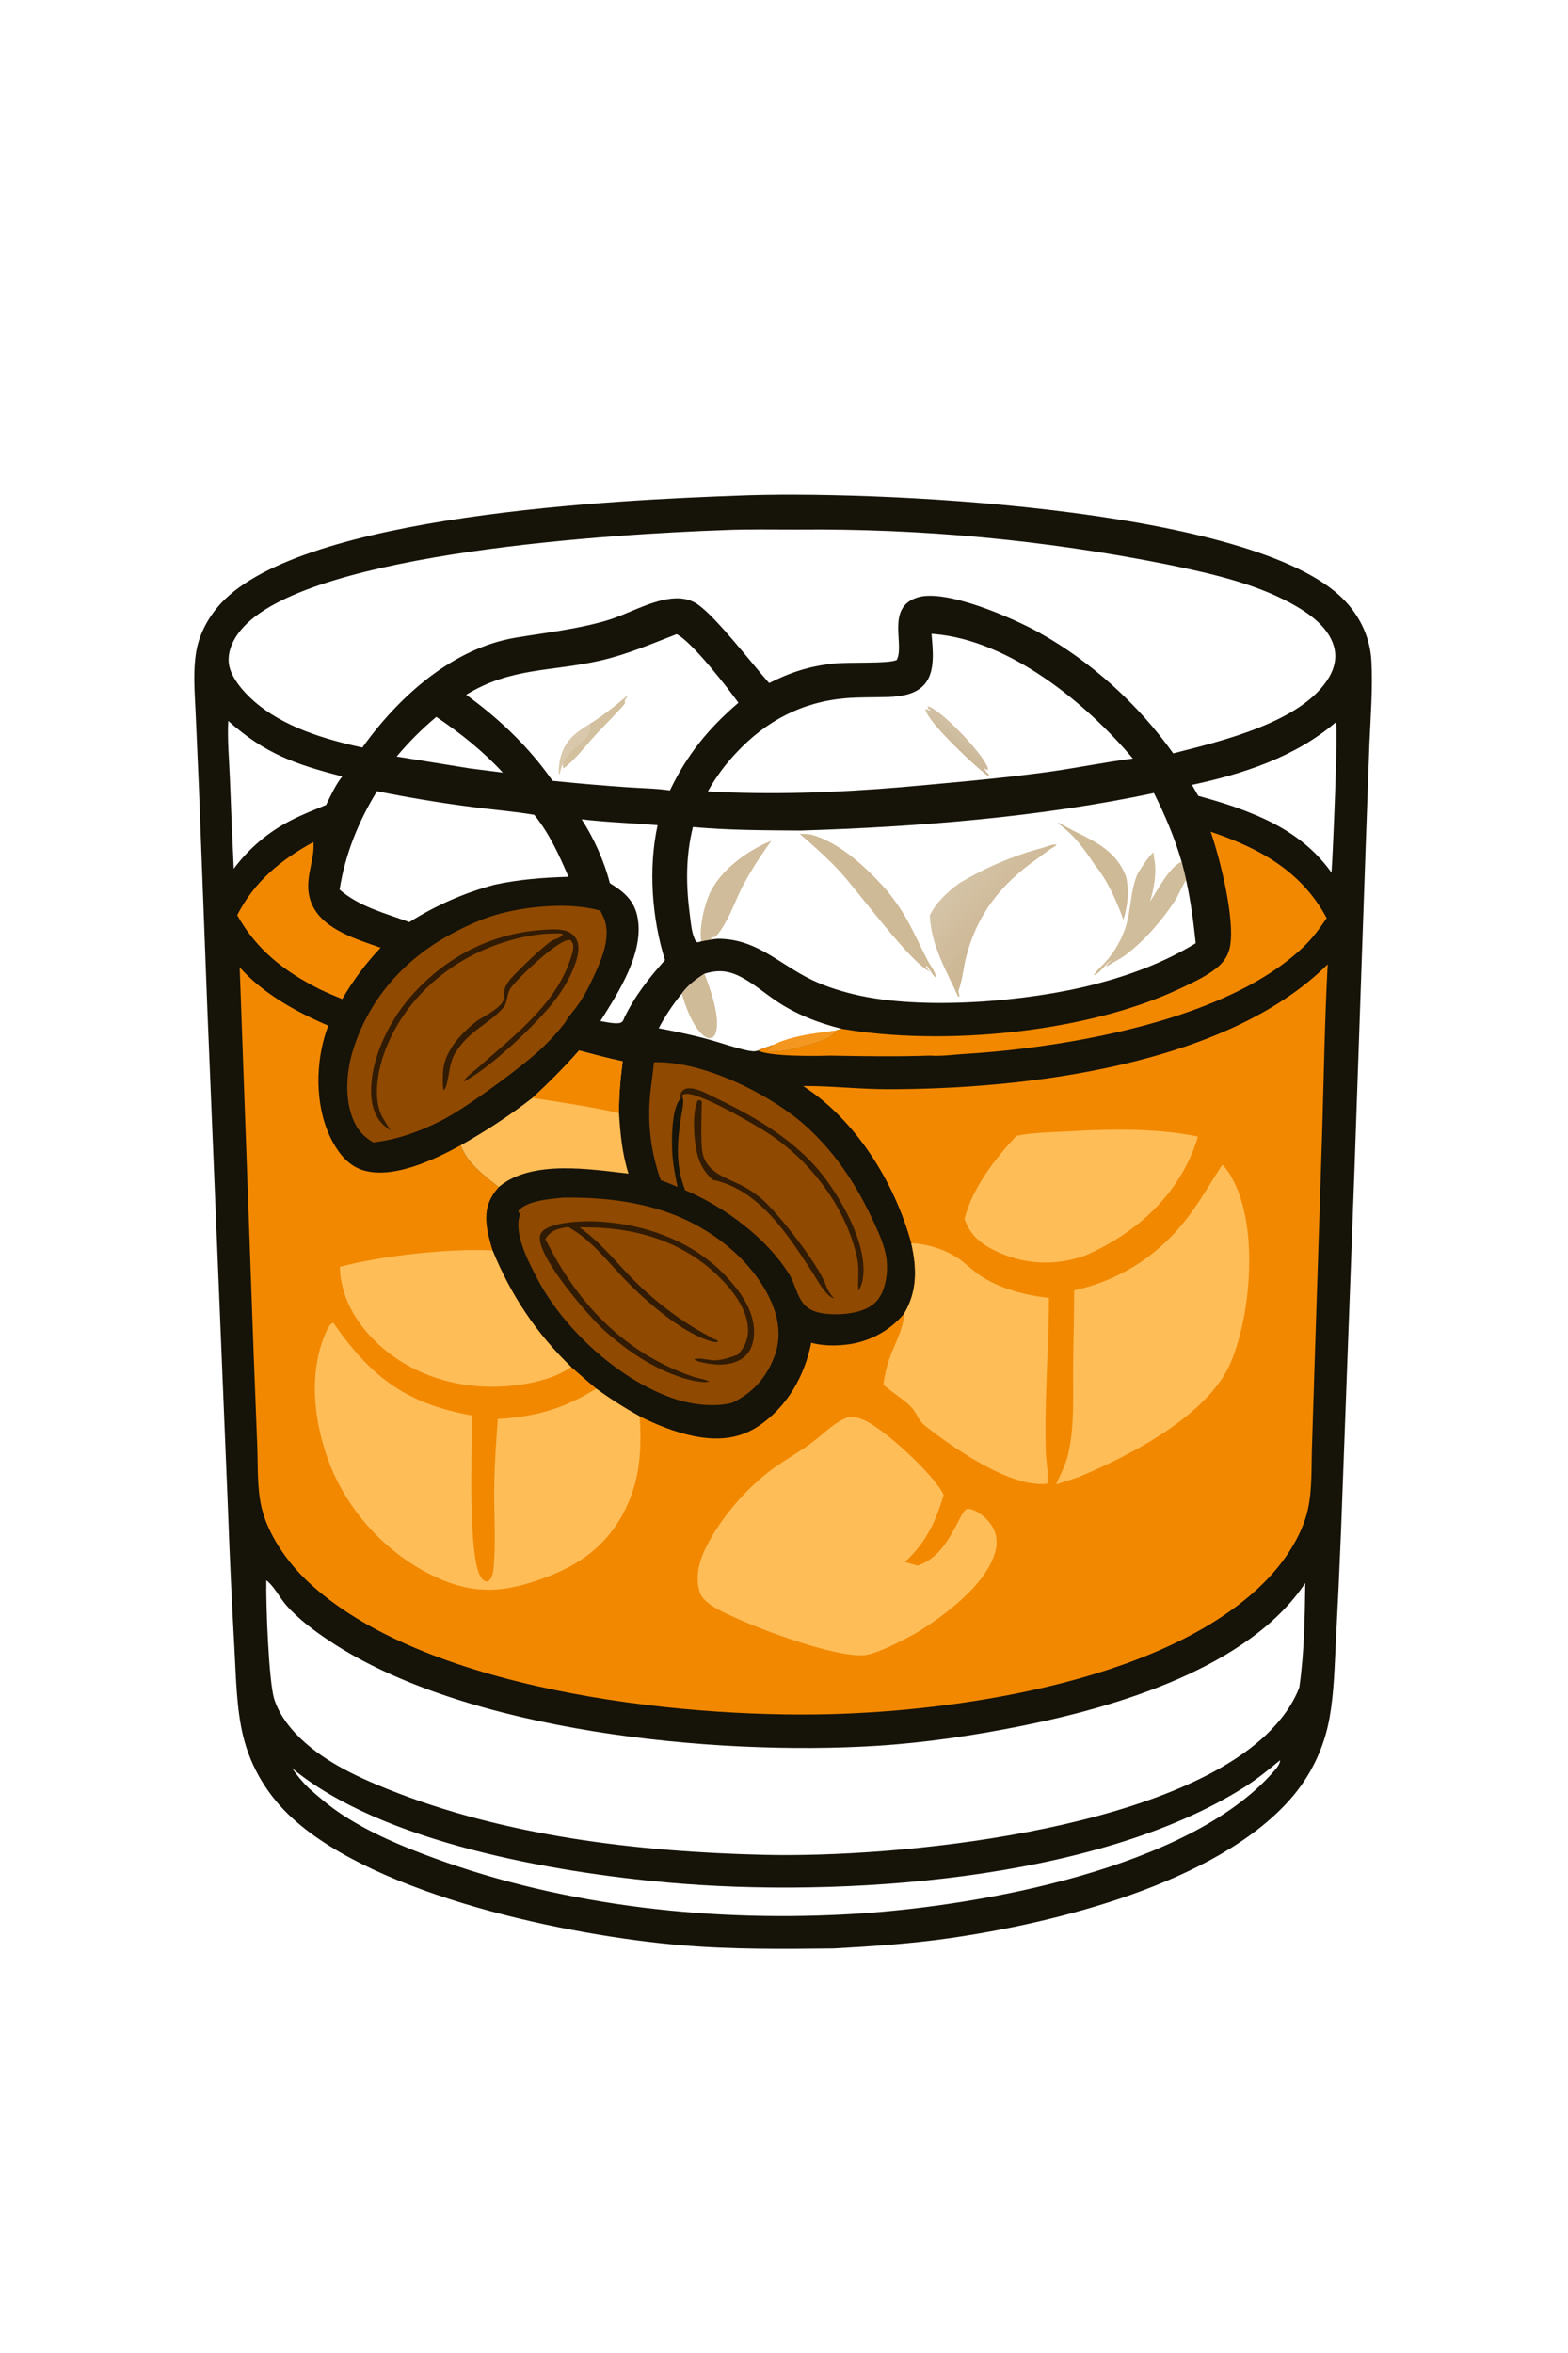
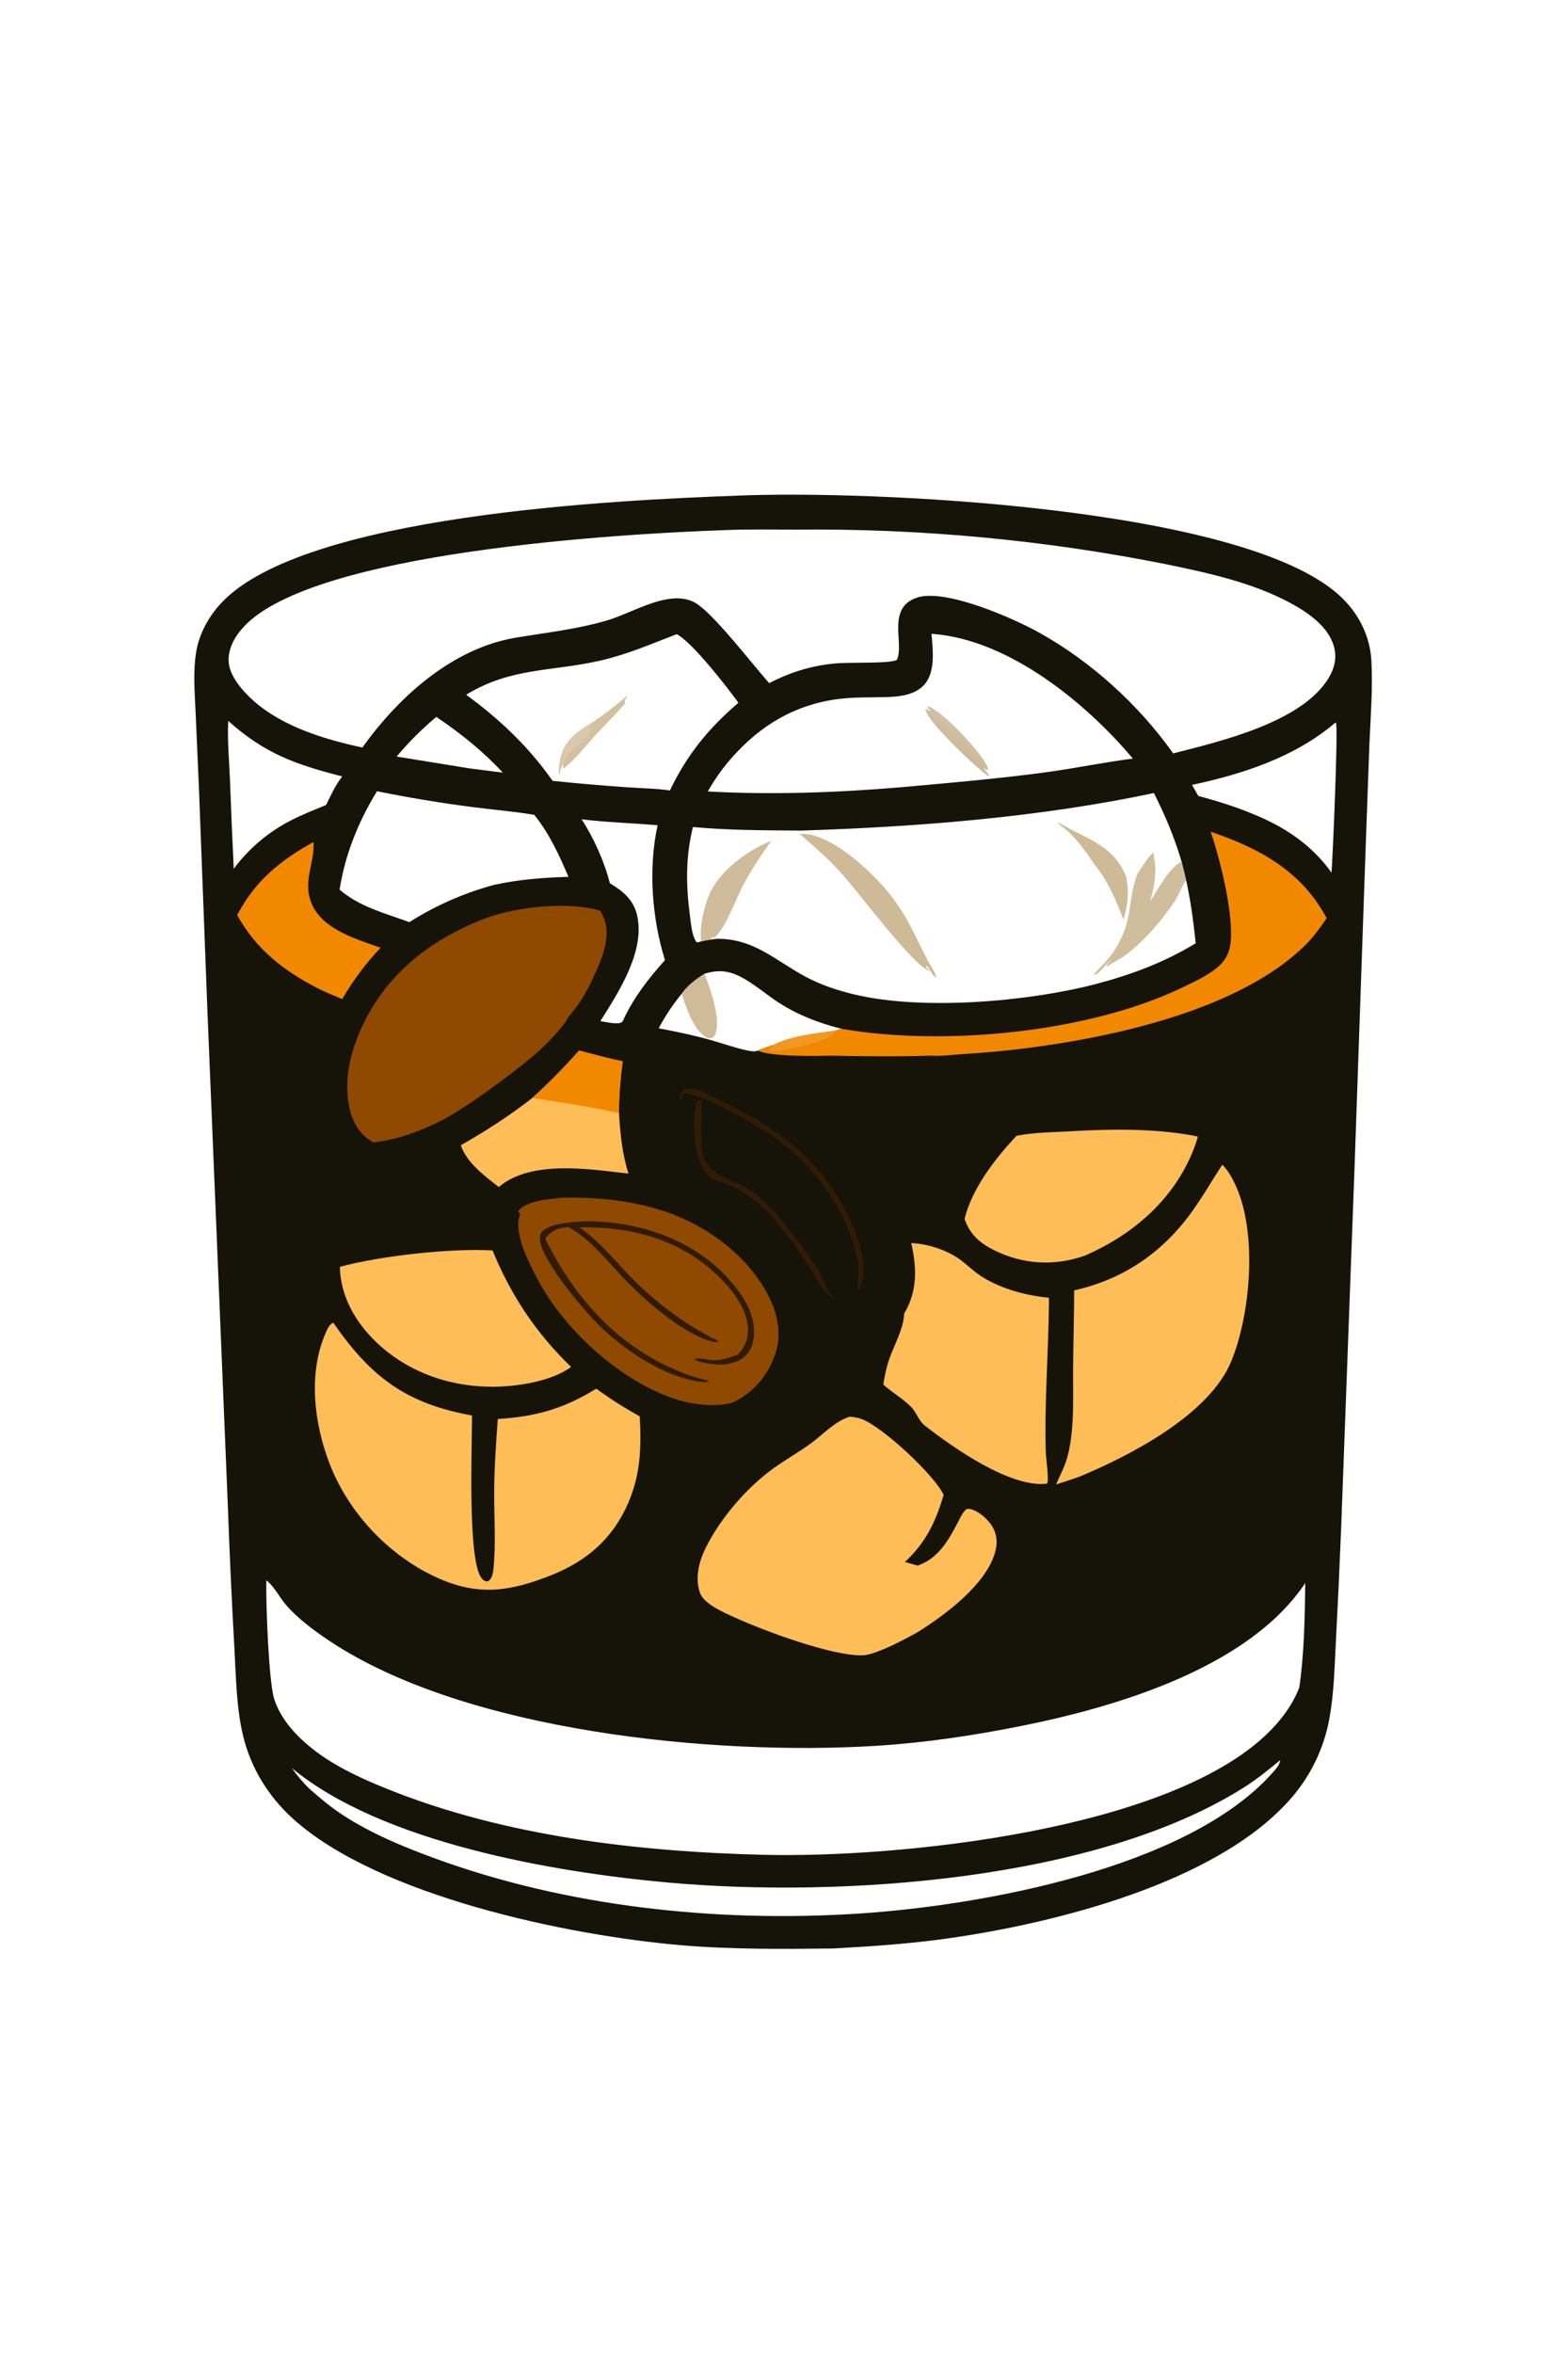
<svg xmlns="http://www.w3.org/2000/svg" version="1.1" style="display: block;" viewBox="0 0 1365 2048" width="1024" height="1536">
  <defs>
    <linearGradient id="Gradient1" gradientUnits="userSpaceOnUse" x1="834.91" y1="768.485" x2="875.274" y2="803.723">
      <stop class="stop0" offset="0" stop-opacity="0.486" stop-color="rgb(168,132,73)" />
      <stop class="stop1" offset="1" stop-opacity="0.573" stop-color="rgb(167,129,68)" />
    </linearGradient>
    <linearGradient id="Gradient2" gradientUnits="userSpaceOnUse" x1="839.878" y1="640.402" x2="831.943" y2="651.202">
      <stop class="stop0" offset="0" stop-opacity="0.498" stop-color="rgb(163,128,71)" />
      <stop class="stop1" offset="1" stop-opacity="0.545" stop-color="rgb(160,126,68)" />
    </linearGradient>
  </defs>
  <path transform="translate(0,0)" fill="rgb(22,19,9)" d="M 640.697 431.457 C 755.745 426.463 1080.36 440.705 1165.82 517.987 C 1182.38 532.965 1192.77 552.917 1193.97 575.278 C 1195.26 599.15 1193.3 623.43 1192.25 647.307 L 1189.1 734.065 L 1179.29 1016.5 L 1167.58 1331.38 C 1166.28 1363.81 1164.77 1396.22 1163.05 1428.63 C 1161.91 1450.41 1161.47 1472.72 1157.68 1494.21 C 1153.02 1521.5 1140.67 1546.89 1122.07 1567.39 C 1057.45 1639.15 918.84 1673.9 825.045 1687.17 C 791.947 1691.85 758.741 1694.1 725.383 1695.91 C 681.363 1696.41 637.429 1696.82 593.523 1693.12 C 493.784 1684.71 328.513 1649.88 254.643 1582.71 C 233.467 1563.46 218.354 1538.95 211.562 1511.07 C 205.67 1486.88 205.374 1459.83 203.958 1435 C 201.629 1393.64 199.719 1352.24 198.228 1310.84 L 180.432 879.687 L 173.046 685.696 L 170.222 621.425 C 169.457 603.631 167.733 584.78 170.71 567.122 C 173.323 551.621 181.54 536.672 192.155 525.202 C 263.973 447.606 539.239 435.203 640.697 431.457 z M 315.376 650.65 C 346.982 606.368 393.941 564.14 449.141 554.984 C 475.25 550.653 501.879 547.705 527.375 540.315 C 545.906 534.944 564.608 523.458 583.7 521.134 C 592.524 520.06 600.765 521.238 608.058 526.539 C 624.456 538.459 654.418 577.39 669.561 594.583 C 687.678 585.283 704.972 579.766 725.243 577.635 C 737.908 576.037 772.993 577.979 780.654 574.467 C 787.811 561.101 770.982 528.893 798.595 520.063 C 823.327 512.153 882.063 538.061 904.313 550.414 C 950.055 575.806 991.085 613.148 1021.41 655.755 C 1062.16 645.265 1134.29 628.734 1157.27 589.239 C 1162.04 581.035 1163.98 571.819 1161.33 562.565 C 1156.31 545.016 1138.55 532.979 1123.26 524.744 C 1090.29 506.993 1051.74 498.656 1015.31 491.113 C 909.459 470.011 801.714 459.909 693.79 460.97 C 672.437 460.994 650.899 460.515 629.576 461.453 C 537.594 464.707 273.865 480.304 212.509 545.069 C 204.725 553.286 198.429 563.917 198.915 575.604 C 199.448 588.421 211.496 601.909 220.589 609.962 C 246.266 632.704 282.557 643.502 315.376 650.65 z M 1037.74 683.158 L 1043.22 692.715 C 1059.19 697.151 1074.69 701.718 1090.01 708.139 C 1117.88 719.352 1141.58 734.843 1159.24 759.495 C 1160.28 747.263 1165.21 632.439 1163.11 629.185 C 1163.02 629.055 1162.88 628.97 1162.77 628.863 C 1127.74 658.804 1082.26 673.704 1037.74 683.158 z M 1032.63 766.028 C 1031.5 760.696 1030.09 755.419 1028.76 750.136 C 1022.58 729.053 1014.47 709.863 1004.61 690.244 C 905.445 711.337 798.116 719.785 696.777 722.931 C 665.638 722.676 634.217 722.701 603.18 719.827 C 596.722 746.032 597.108 771.002 600.666 797.643 C 601.589 804.557 602.173 813.117 605.739 819.261 C 606.139 819.95 605.977 819.887 606.828 820.025 C 608.21 820.247 609.12 819.806 610.409 819.362 C 615 818.306 619.799 817.793 624.462 817.097 C 656.667 816.966 675.201 836.258 701.785 850.401 C 714.944 857.401 729.062 861.992 743.52 865.49 C 802.316 879.716 894.324 871.942 953.055 856.735 C 984.028 848.715 1013.63 837.686 1041 820.988 C 1039.06 802.544 1036.69 784.144 1032.63 766.028 z M 203.375 756.157 C 216.511 738.475 233.556 724.068 253.179 714.061 C 263.174 708.883 273.386 704.957 283.758 700.662 C 287.95 692.164 291.921 683.258 297.857 675.802 C 256.869 665.259 230.679 656.086 198.571 627.487 C 197.709 643.993 199.336 660.932 200.015 677.465 C 200.976 703.702 202.096 729.933 203.375 756.157 z M 530.851 768.743 C 542.225 775.648 551.393 782.962 554.573 796.631 C 561.826 827.801 538.452 863.631 522.613 888.75 C 526.543 889.365 538.285 892.189 541.322 889.563 C 542.576 888.479 542.939 887.241 543.484 885.738 C 552.941 866.458 564.632 851.62 578.851 835.663 C 567.456 799.188 564.24 755.734 572.433 718.231 C 550.452 716.443 528.155 715.742 506.272 713.127 C 516.884 729.272 526.106 749.981 530.851 768.743 z M 593.426 864.886 C 585.588 874.505 579.205 884.06 573.391 895.014 C 588.369 897.834 603.4 900.966 618.089 905.063 C 628.92 908.084 639.772 912.065 650.769 914.351 C 653.346 914.886 657.36 915.594 659.746 914.378 C 663.977 912.531 668.367 911.097 672.728 909.594 C 671.802 912.005 669.465 912.349 668.247 914.592 C 678.708 916.489 693.474 912.056 703.713 909.308 C 711.16 907.309 724.242 903.781 728.293 896.78 L 732.782 895.49 C 712.432 890.48 692.198 882.544 674.851 870.634 C 665.178 863.992 655.966 856.172 645.601 850.654 C 634.378 844.678 625.246 843.85 613.228 847.553 C 605.939 852.105 598.4 857.767 593.426 864.886 z M 231.738 1375.5 C 231.235 1393.99 233.706 1463.73 238.7 1479.14 C 242.298 1490.25 249.237 1500.29 257.182 1508.73 C 278.752 1531.64 308.761 1545.71 337.477 1557.24 C 439.544 1598.24 555.442 1611.74 664.701 1614.38 C 782.528 1617.23 1014.64 1593.37 1102.58 1509.67 C 1114.49 1498.33 1125.44 1484.09 1131.22 1468.61 C 1135.49 1439.09 1136 1407.67 1136.4 1377.82 C 1087.29 1451.52 972.311 1485.58 889.044 1502.26 C 847.594 1510.57 805.028 1516.9 762.825 1519.53 C 622.053 1528.28 405.813 1507.5 286.581 1428.12 C 273.35 1419.31 259.198 1408.82 248.754 1396.75 C 243.414 1390.58 238.144 1380.11 231.738 1375.5 z M 268.935 1556.6 C 278.245 1564.8 287.569 1572.76 297.98 1579.54 C 322.731 1595.68 349.883 1606.98 377.511 1617.13 C 493.417 1659.7 623.744 1673.44 746.515 1665.61 C 854.133 1658.75 1034.48 1626.01 1108.01 1542.84 C 1110.35 1540.19 1114.57 1535.75 1114.42 1532.06 C 1104.24 1540.56 1094.03 1548.79 1082.8 1555.87 C 953.733 1637.3 730.736 1651.93 581.643 1638.53 C 481.545 1629.54 332.25 1603.72 254.06 1538.93 C 258.57 1545.41 263.266 1551.07 268.935 1556.6 z M 583.154 688.009 C 598.004 656.964 616.69 634.026 642.808 611.685 C 633.599 598.807 602.283 558.515 589.015 551.973 C 566.788 560.563 545.866 569.646 522.528 574.982 C 479.979 584.709 444.76 580.769 405.761 604.715 C 432.535 624.268 456.201 646.181 476.051 672.832 L 481.026 679.653 C 502.49 681.86 523.989 683.71 545.514 685.202 C 557.902 686.095 570.886 686.205 583.154 688.009 z M 379.762 623.979 C 367.249 634.441 355.688 645.991 345.215 658.495 L 408.766 668.797 L 437.67 672.49 C 420.07 653.498 401.191 638.487 379.762 623.979 z M 494.838 763.178 C 486.712 744.211 478.11 725.372 465.03 709.215 C 447.254 706.208 429.129 704.801 411.243 702.45 C 383.379 698.86 355.655 694.263 328.123 688.67 C 311.921 714.945 300.314 743.759 295.531 774.306 C 312.938 789.401 335.212 794.837 356.258 802.624 C 379.148 788.106 404.109 777.144 430.287 770.113 C 451.921 765.392 472.748 763.854 494.838 763.178 z M 986.261 660.246 C 945.51 611.804 878.961 557.348 813.174 551.833 C 812.433 551.771 811.691 551.716 810.949 551.667 C 812.044 565.353 814.645 584.851 804.605 595.962 C 796.899 604.491 784.358 606.266 773.484 606.663 C 760.969 607.12 748.433 606.674 735.94 607.758 C 698.13 611.039 666.925 627.482 641.074 655.099 C 631.405 665.283 623.037 676.626 616.16 688.87 C 672.118 691.97 728.922 689.888 784.755 685.183 C 826.614 681.384 868.414 677.861 910.076 672.236 C 935.545 668.798 960.831 663.531 986.261 660.246 z" />
-   <path transform="translate(0,0)" fill="rgb(242,136,0)" d="M 699.125 945.274 C 723.384 945.119 747.816 948.025 772.22 948.06 C 892.73 948.237 1067.81 927.129 1155.92 839.315 C 1153.31 888.53 1152.54 937.945 1151.06 987.21 L 1145.02 1171.74 L 1142.23 1259.31 C 1141.64 1277.01 1142.53 1296.86 1138.57 1314.15 C 1133.56 1335.99 1119.44 1357.54 1104.16 1373.64 C 1020.97 1461.31 839.866 1488.91 722.72 1491.96 C 589.325 1495.42 367.054 1470.82 267.102 1375.82 C 249.74 1359.31 233.365 1335.92 227.665 1312.4 C 223.637 1295.77 224.477 1275.56 223.839 1258.45 L 220.651 1176.85 L 208.54 841.971 C 229.139 865.045 257.63 880.615 285.644 892.74 C 284.571 895.684 283.576 898.655 282.661 901.652 C 274 930.661 274.874 967.14 289.521 993.889 C 295.687 1005.15 303.977 1015.16 316.759 1018.8 C 342.854 1026.21 378.626 1009.12 401.095 996.778 C 406.261 1012.23 421.85 1023.48 434.129 1033.19 C 426.287 1042.05 422.686 1050.81 423.316 1062.78 C 423.779 1071.59 426.254 1079.95 428.717 1088.36 C 444.705 1127.41 466.715 1160.46 497.128 1189.75 C 504.411 1196.05 511.623 1202.48 519.026 1208.64 C 531.113 1217.49 543.764 1225.54 556.9 1232.74 C 571.68 1240.11 587.362 1246.47 603.581 1249.83 C 623.814 1254.01 643.129 1252.79 660.591 1241.03 C 685.376 1224.34 700.486 1197.46 706.218 1168.68 C 715.436 1171.27 726.108 1171.44 735.576 1170.46 C 755.701 1168.38 774.25 1158.89 787.138 1143.25 C 798.806 1123.94 798.2 1103.24 793.283 1081.96 C 779.062 1029.65 745.34 975.096 699.125 945.274 z" />
  <path transform="translate(0,0)" fill="rgb(254,189,87)" d="M 556.9 1232.74 C 558.302 1259.4 557.753 1282.76 547.025 1307.76 C 533.581 1339.1 510.779 1358.8 479.505 1371.15 C 445.002 1384.77 417.709 1389.45 382.565 1374.12 C 339.757 1355.44 303.916 1317.84 286.982 1274.36 C 273.32 1239.28 267.886 1195.3 283.468 1160.05 C 284.93 1156.75 286.546 1152.62 290.048 1151.25 L 290.733 1152.24 C 323.218 1198.98 354.109 1221.83 410.854 1232.02 C 410.883 1258.63 406.906 1356.86 418.834 1373.11 C 420.577 1375.49 421.362 1375.96 424.194 1376.53 C 424.836 1376.19 425.172 1376.06 425.7 1375.62 C 428.552 1373.26 429.274 1368.13 429.61 1364.62 C 431.64 1343.44 430.09 1320.84 430.141 1299.5 C 430.192 1277.95 431.714 1256.53 433.277 1235.05 C 466.26 1233.06 490.87 1226.1 519.026 1208.64 C 531.113 1217.49 543.764 1225.54 556.9 1232.74 z" />
  <path transform="translate(0,0)" fill="rgb(254,189,87)" d="M 793.283 1081.96 C 807.724 1082.55 825.158 1088.14 836.839 1097.08 C 843.216 1101.96 849.052 1107.75 855.947 1111.91 C 873.165 1122.29 893.343 1127.54 913.203 1129.58 C 913.083 1174.54 909.056 1219.79 910.493 1264.7 C 910.64 1269.28 913.472 1289.03 911.574 1291.37 C 879.853 1295.28 829.755 1260.03 805.479 1241.09 C 799.292 1236.26 798.178 1229.52 792.832 1224.21 C 785.542 1216.97 776.49 1211.92 768.961 1205.06 C 770.189 1197.36 771.689 1189.98 774.265 1182.59 C 778.602 1170.16 786.695 1156.45 787.138 1143.25 C 798.806 1123.94 798.2 1103.24 793.283 1081.96 z" />
  <path transform="translate(0,0)" fill="rgb(254,189,87)" d="M 295.734 1102.64 C 331.392 1092.96 392.286 1086.3 428.717 1088.36 C 444.705 1127.41 466.715 1160.46 497.128 1189.75 C 480.875 1201.8 452.836 1206.39 432.982 1206.93 C 394.162 1208 355.995 1195.39 327.604 1168.32 C 309.311 1150.88 296.327 1128.27 295.734 1102.64 z" />
  <path transform="translate(0,0)" fill="rgb(254,189,87)" d="M 739.452 1233.1 C 742.913 1233.15 746.842 1233.92 750.106 1235.11 C 767.962 1241.58 813.62 1283.9 821.528 1301.16 C 814.495 1324.58 806.165 1342.53 787.787 1359.5 L 798.784 1362.68 C 816.862 1356.58 825.66 1340.67 834.01 1324.77 C 836.029 1320.93 838.051 1316.17 841.5 1313.43 C 842.534 1313.31 843.451 1313.21 844.485 1313.41 C 851.66 1314.82 859.913 1322.17 863.679 1328.25 C 867.719 1334.77 868.515 1342.25 866.703 1349.63 C 859.545 1378.77 821.915 1406.38 797.789 1421.23 C 786.914 1427.13 775.819 1433.05 764.216 1437.41 C 759.786 1439.08 755.174 1440.66 750.392 1440.76 C 723.974 1441.3 665.456 1419.53 640.748 1408.31 C 631.403 1404.07 612.943 1396.54 609.341 1386.38 C 604.727 1373.37 608.572 1358.74 614.496 1346.87 C 627.226 1321.36 649.56 1295.36 672.545 1278.54 C 683.485 1270.54 695.477 1263.98 706.368 1255.93 C 717.195 1247.92 726.371 1237.47 739.452 1233.1 z" />
  <path transform="translate(0,0)" fill="rgb(254,189,87)" d="M 1064.15 1013.75 C 1069.45 1018.79 1073.62 1026.81 1076.52 1033.44 C 1094.55 1074.72 1088.78 1143.66 1072 1184.74 C 1052.96 1231.32 983.943 1266.83 940.315 1285.05 C 933.452 1287.6 926.357 1289.73 919.397 1292.02 C 923.264 1283.16 927.525 1275.52 929.831 1265.98 C 935.647 1241.9 934.018 1214.86 934.236 1190.26 C 934.434 1167.87 935.16 1145.5 935.155 1123.11 C 976.831 1113.8 1010.72 1091.26 1036.13 1056.77 C 1046.34 1042.92 1054.75 1028.1 1064.15 1013.75 z" />
  <path transform="translate(0,0)" fill="rgb(254,189,87)" d="M 935.712 984.436 C 970.169 982.502 1009.05 982.245 1042.9 989.221 C 1041.86 993.168 1040.52 996.975 1039.02 1000.77 C 1021.85 1044.21 986.293 1074.8 944.103 1093.05 C 917.547 1102.14 890.696 1100.68 865.395 1088.14 C 852.906 1081.94 844.216 1074.21 839.724 1060.86 C 846.417 1033.98 866.268 1008.63 884.913 988.591 C 901.152 985.342 919.173 985.502 935.712 984.436 z" />
  <path transform="translate(0,0)" fill="rgb(143,73,0)" d="M 324.762 994.4 C 317.95 990.048 313.282 985.985 309.391 978.751 C 299.639 960.623 300.964 934.968 306.674 915.822 C 320.305 870.117 351.604 834.969 393.25 812.661 C 405.217 806.251 418.436 800.162 431.473 796.316 C 457.113 788.753 496.802 784.863 522.581 792.707 C 523.901 795.312 525.28 797.956 526.258 800.712 C 532.602 818.596 520.983 841.183 513.4 857.037 C 508.223 867.748 502.115 876.839 494.276 885.773 C 493.436 887.803 492.234 889.621 490.88 891.338 C 483.666 900.495 474.985 909.654 466.187 917.295 C 447.658 933.385 404.9 964.879 383.591 975.628 C 364.892 985.06 345.574 991.918 324.762 994.4 z" />
-   <path transform="translate(0,0)" fill="rgb(49,27,4)" d="M 471.87 809.432 C 477.621 808.916 484.961 808.515 490.602 809.723 C 495.023 810.67 499.141 813.01 501.426 817.024 C 504.92 823.159 503.343 830.964 501.263 837.297 C 497.361 849.176 490.722 860.464 483.18 870.403 C 467.659 890.858 426 930.285 403.595 941.423 C 404.843 937.741 412.967 932.03 416.069 929.258 C 445.011 903.397 481.998 875.753 495.369 837.97 C 496.844 833.804 498.756 829.061 498.992 824.634 C 499.158 821.51 498.389 820.351 496.405 818.227 C 495.549 818.178 495.232 818.107 494.433 818.227 C 483.711 819.831 450.838 851.287 444.558 859.898 C 441.046 864.712 441.906 872.854 437.908 877.296 C 424.271 892.444 408.622 896.458 396.104 916.751 C 389.766 927.025 391.225 942.959 386.302 949.029 C 384.797 946.175 385.459 933.268 385.928 929.815 C 388.204 913.039 403.095 897.697 416.031 887.956 C 422.115 884.306 433.367 878.412 437.229 872.557 C 441.694 865.786 433.588 862.772 447.625 848.548 C 457.189 838.855 467.877 828.335 478.581 819.983 C 482.296 817.084 487.449 817.13 489.931 813.348 L 488.696 812.56 C 462.528 811.423 433.11 819.992 410.042 832.037 C 374.112 850.798 344.557 883.057 332.559 922.139 C 328.34 935.881 325.577 955.357 331.287 969.113 C 333.374 974.142 337.157 979.044 339.769 983.921 C 338.004 982.66 336.232 981.388 334.576 979.985 C 327.313 973.829 323.832 963.915 323.166 954.657 C 321.007 924.664 337.778 889.989 356.951 867.987 C 386.789 833.747 426.524 812.544 471.87 809.432 z" />
  <path transform="translate(0,0)" fill="rgb(143,73,0)" d="M 489.624 1042.42 C 520.389 1041.9 551.757 1044.92 580.982 1055.14 C 617.655 1067.97 653.329 1095.06 670.293 1130.55 C 677.626 1145.89 680.453 1163.22 674.543 1179.55 C 667.728 1198.39 655.223 1212.72 637.101 1221.04 C 622.781 1224.74 603.987 1222.71 590.148 1218.45 C 541.107 1203.33 490.845 1157.6 467.389 1112.42 C 460.03 1098.24 446.97 1073.56 452.453 1057.7 C 452.581 1057.33 452.722 1056.96 452.857 1056.59 L 451.238 1055.09 L 451.31 1053.65 C 459.412 1044.77 478.193 1043.7 489.624 1042.42 z" />
  <path transform="translate(0,0)" fill="rgb(49,27,4)" d="M 594.834 1199.47 C 569.168 1191.44 546.23 1175.97 526.326 1158.19 C 511.755 1145.17 470.187 1096.47 469.894 1078.05 C 469.851 1075.34 470.545 1073.12 472.583 1071.28 C 481.361 1063.38 507.688 1062.54 519.56 1063.11 C 561.891 1065.14 605.006 1080.76 633.935 1112.85 C 646.124 1126.37 657.562 1143.05 656.337 1162.08 C 655.875 1169.25 653.532 1176.28 647.882 1181.03 C 641.292 1186.57 631.535 1188.19 623.176 1187.58 C 619.198 1187.28 606.9 1185.83 604.405 1182.95 C 610.246 1181.38 617.144 1184.3 623.189 1183.99 C 629.668 1183.66 636.268 1181.13 642.357 1179.02 C 648.182 1172.66 651.297 1166.03 651.175 1157.25 C 650.926 1139.37 637.147 1122.14 624.765 1110.22 C 591.787 1078.47 549.09 1067.45 504.431 1068.26 C 521.467 1080.24 533.569 1095.35 547.829 1110.22 C 566.968 1130.17 591.898 1149.74 616.401 1162.55 C 618.565 1163.91 620.565 1165.37 623.124 1165.84 L 625.415 1167.48 C 623.48 1168.53 621.682 1168.12 619.579 1167.55 C 593.67 1160.5 560.678 1131.28 542.463 1112.04 C 528.224 1097 514.344 1079.27 496.18 1068.8 L 495.186 1068.22 C 494.986 1068.1 494.783 1067.99 494.582 1067.88 C 485.906 1069.4 480.564 1070.07 475.115 1077.7 L 474.671 1078.33 C 502.235 1134.03 542.942 1177.35 602.712 1198.01 C 607.497 1199.67 613.056 1200.16 617.487 1202.53 C 613.277 1203.49 608.612 1202.46 604.375 1201.93 L 594.834 1199.47 z" />
  <path transform="translate(0,0)" fill="url(#Gradient2)" d="M 806.804 614.289 C 807.129 614.389 807.457 614.479 807.779 614.588 C 820.367 618.822 852.2 652.785 858.569 665.293 C 859.42 666.965 860.416 668.516 859.828 670.351 L 856.489 668.59 L 858.781 671.786 L 857.704 670.723 L 861.201 674.59 L 860.067 675.472 C 853.206 670.151 846.304 663.879 840.015 657.877 C 832.997 651.18 805.882 625.19 805.683 617.009 L 809.593 618.515 L 809.925 617.772 L 807.562 616.667 L 808.063 615.037 L 806.804 614.289 z" />
-   <path transform="translate(0,0)" fill="rgb(143,73,0)" d="M 569.232 924.579 C 612.427 923.182 673.101 953.461 703.855 982.192 C 728.932 1005.62 746.354 1032.76 760.678 1063.72 C 766.281 1075.83 771.678 1087.4 772.205 1101.04 C 772.603 1111.35 770.079 1125.21 762.683 1132.96 C 754.572 1141.45 739.699 1143.82 728.526 1143.91 C 719.207 1143.98 707.499 1143.06 700.638 1136.01 C 693.893 1129.09 692.238 1117.57 687.171 1109.37 C 667.341 1077.28 630.698 1050.46 596.364 1035.86 C 587.957 1014.07 589.375 994.661 592.849 972.146 C 593.632 967.067 595.362 960.29 594.414 955.239 L 591.693 957.19 C 584.214 966.248 584.408 995.615 585.533 1007.64 C 586.335 1016.21 588.071 1024.68 589.857 1033.09 C 585.004 1031 580.106 1029.02 575.167 1027.14 C 566.696 1003.54 563.526 978.355 565.882 953.387 C 566.72 943.744 568.488 934.245 569.232 924.579 z" />
  <path transform="translate(0,0)" fill="rgb(49,27,4)" d="M 591.693 957.19 C 592.062 953.878 591.904 951.522 594.56 949.058 C 596.544 947.217 599.623 947.045 602.158 947.355 C 609.67 948.276 618.481 953.499 625.278 956.766 C 659.998 973.458 695.609 994.789 718.83 1026.29 C 735.068 1048.32 755.635 1085.39 751.086 1113.4 C 750.485 1117.1 749.228 1120.17 747.497 1123.47 C 746.066 1116.79 748.537 1106.22 746.195 1095.18 C 736.86 1051.16 705.469 1010.17 668.115 985.984 C 658.031 979.454 605.8 948.582 595.603 952.364 C 594.514 952.768 594.501 952.868 593.738 953.508 C 593.906 954.117 593.935 954.813 594.414 955.239 L 591.693 957.19 z" />
  <path transform="translate(0,0)" fill="rgb(49,27,4)" d="M 607.738 957.347 C 608.336 957.551 610.559 958.068 610.905 958.428 C 611.141 958.674 609.45 994.501 611.618 1003.79 C 615.616 1020.92 631.909 1024.85 645.732 1031.81 C 651.676 1034.81 657.123 1038.55 662.262 1042.76 C 676.723 1054.63 712.432 1100.49 718.736 1118.09 C 720.579 1123.23 722.521 1125.88 726.026 1130.19 C 718.307 1127.74 710.666 1112.57 706.431 1106.13 C 685.37 1074.07 660.605 1035.22 620.28 1026.85 C 613.42 1020.46 609.452 1013.79 607.019 1004.69 C 604.135 993.913 602.054 966.989 607.738 957.347 z" />
  <path transform="translate(0,0)" fill="rgb(168,131,68)" fill-opacity="0.51" d="M 513.013 630.332 C 524.587 623.146 535.264 614.555 545.694 605.821 L 546.34 606.062 C 545.368 607.514 543.622 609.205 543.903 610.969 C 543.969 611.381 544.072 611.787 544.157 612.197 C 536.267 621.578 527.26 630.113 518.943 639.125 C 509.951 648.869 501.172 660.794 490.669 668.837 C 489.574 667.115 489.927 666.406 490.1 664.416 C 490.231 664.137 490.374 663.864 490.493 663.581 C 495.526 651.565 508.655 646.706 512.608 638.207 C 514.086 635.031 514.072 633.555 513.013 630.332 z" />
  <path transform="translate(0,0)" fill="rgb(168,131,68)" fill-opacity="0.439" d="M 490.1 664.416 C 488.685 667.398 487.892 670.744 486.956 673.908 L 486.293 673.503 C 486.366 668.998 486.619 664.653 487.663 660.251 C 491.264 645.079 500.393 637.987 513.013 630.332 C 514.072 633.555 514.086 635.031 512.608 638.207 C 508.655 646.706 495.526 651.565 490.493 663.581 C 490.374 663.864 490.231 664.137 490.1 664.416 z" />
  <path transform="translate(0,0)" fill="rgb(242,136,0)" d="M 1054.01 723.928 C 1096.71 738.406 1133.05 758.128 1155.04 799.15 C 1149 808.069 1142.9 816.414 1135.11 823.926 C 1088.69 868.663 1009.11 891.897 947.369 903.778 C 911.247 910.688 874.717 915.264 838.007 917.478 C 829.014 918.051 818.872 919.492 809.942 918.794 C 780.931 919.764 751.632 919.367 722.61 918.812 C 709.33 919.272 669.784 919.649 659.746 914.378 C 663.977 912.531 668.367 911.097 672.728 909.594 C 671.802 912.005 669.465 912.349 668.247 914.592 C 678.708 916.489 693.474 912.056 703.713 909.308 C 711.16 907.309 724.242 903.781 728.293 896.78 L 732.782 895.49 C 821.409 910.804 945.755 898.831 1026.59 860.794 C 1036.43 856.163 1046.66 851.527 1055.6 845.276 C 1063.83 839.516 1069.34 833.118 1071.01 823.014 C 1075.04 798.696 1062.22 747.56 1054.01 723.928 z" />
  <path transform="translate(0,0)" fill="rgb(254,189,87)" d="M 504.066 914.389 C 516.663 917.689 529.242 921.14 541.998 923.779 C 540.055 938.94 538.704 953.572 538.83 968.856 C 539.933 986.856 541.599 1004.24 547.081 1021.5 C 513.771 1017.71 463.792 1009.48 435.36 1032.16 C 434.943 1032.49 434.532 1032.84 434.129 1033.19 C 421.85 1023.48 406.261 1012.23 401.095 996.778 C 423.151 984.306 443.401 971.123 463.42 955.607 C 477.853 942.431 491.12 929.054 504.066 914.389 z" />
  <path transform="translate(0,0)" fill="rgb(242,136,0)" d="M 504.066 914.389 C 516.663 917.689 529.242 921.14 541.998 923.779 C 540.055 938.94 538.704 953.572 538.83 968.856 C 513.731 963.143 488.806 959.524 463.42 955.607 C 477.853 942.431 491.12 929.054 504.066 914.389 z" />
  <path transform="translate(0,0)" fill="rgb(242,136,0)" d="M 272.736 732.888 C 274.443 750.487 262.236 767.962 272.017 788.32 C 282.134 809.374 310.799 817.664 331.268 824.898 C 318.254 838.518 307.328 853.358 297.803 869.597 C 291.093 866.888 284.516 864.039 277.981 860.931 C 247.409 845.471 223.303 826.85 206.359 796.552 C 221.63 766.948 244.052 748.695 272.736 732.888 z" />
-   <path transform="translate(0,0)" fill="url(#Gradient1)" d="M 835.104 768.764 C 858.078 754.991 882.189 744.691 908.041 737.839 C 911.731 736.861 916.096 734.593 919.863 735.161 L 919.007 736.286 C 918.783 736.413 918.556 736.537 918.333 736.666 C 912.897 739.809 907.983 743.905 902.846 747.52 C 871.866 769.327 850.927 795.227 841.213 832.504 C 838.68 842.227 837.913 853.327 834.336 862.602 L 835.398 867.034 L 834.244 867.772 C 823.591 843.891 810.756 823.665 809.459 796.772 C 814.989 785.155 824.976 776.4 835.104 768.764 z" />
  <path transform="translate(0,0)" fill="rgb(168,131,68)" fill-opacity="0.557" d="M 696.111 725.753 C 699.506 725.997 703.182 725.753 706.471 726.61 C 730.639 732.907 755.139 755.933 771.319 774.251 C 771.638 774.616 771.951 774.985 772.26 775.359 C 789.697 796.598 795.151 811.774 807.162 835.19 C 809.077 838.924 815.178 847.126 814.86 850.983 C 811.588 848.94 809.5 843.436 806.613 840.473 L 806.2 841.875 L 809.515 845.646 C 793.176 838.693 747.541 776.508 731.694 759.188 C 720.873 747.36 708.237 736.246 696.111 725.753 z" />
  <path transform="translate(0,0)" fill="rgb(168,131,68)" fill-opacity="0.533" d="M 990.529 760.239 C 994.443 754.098 998.966 746.69 1004.3 741.74 C 1004.3 743.77 1004.56 745.653 1004.94 747.646 C 1007.19 759.285 1004.65 773.5 1001.24 784.766 C 1007.4 775.358 1018.52 753.86 1028.76 750.136 C 1030.09 755.419 1031.5 760.696 1032.63 766.028 C 1028.83 771.482 1026.49 778.524 1022.72 784.308 C 1011.75 801.125 996.076 819.101 980.01 831.141 C 974.774 835.065 968.609 837.805 963.173 841.517 C 963.527 839.093 966.099 837.264 967.798 835.633 C 962.919 837.97 957.025 848.392 952.281 848.706 C 954.369 844.883 958.675 841.372 961.658 838.143 C 968.904 830.3 974.102 821.759 978.17 811.913 C 985.112 795.108 983.339 776.324 990.529 760.239 z" />
  <path transform="translate(0,0)" fill="rgb(168,131,68)" fill-opacity="0.537" d="M 610.409 819.362 C 608.601 807.576 612.729 789.306 617.476 778.441 C 626.564 757.641 650.814 740.019 671.509 731.815 C 662.697 744.012 654.48 756.501 647.331 769.756 C 639.872 783.584 633.469 804.435 622.726 815.45 C 621.145 815.665 619.934 815.863 618.454 816.508 L 620.51 817.301 C 621.766 816.908 623.152 817.079 624.462 817.097 C 619.799 817.793 615 818.306 610.409 819.362 z" />
  <path transform="translate(0,0)" fill="rgb(168,131,68)" fill-opacity="0.557" d="M 953.049 752.717 C 943.712 738.713 935.087 726.588 921.125 716.803 L 921.463 716.109 C 926.085 718.29 930.345 721.014 934.904 723.27 C 954.475 732.952 972.14 741.162 980.392 763.169 C 983.248 776.346 981.852 787.845 978.056 800.605 C 972.339 784.646 963.967 765.852 953.049 752.717 z" />
  <path transform="translate(0,0)" fill="rgb(168,131,68)" fill-opacity="0.549" d="M 593.426 864.886 C 598.4 857.767 605.939 852.105 613.228 847.553 C 618.198 860.298 627.754 886.489 622.8 899.699 C 622.24 901.191 621.365 902.046 620.23 903.117 C 617.875 903.835 616.824 904.011 614.562 902.777 C 604.17 897.11 596.679 875.838 593.426 864.886 z" />
  <path transform="translate(0,0)" fill="rgb(242,136,0)" fill-opacity="0.875" d="M 672.728 909.594 C 689.312 901.268 710.134 899.379 728.293 896.78 C 724.242 903.781 711.16 907.309 703.713 909.308 C 693.474 912.056 678.708 916.489 668.247 914.592 C 669.465 912.349 671.802 912.005 672.728 909.594 z" />
</svg>